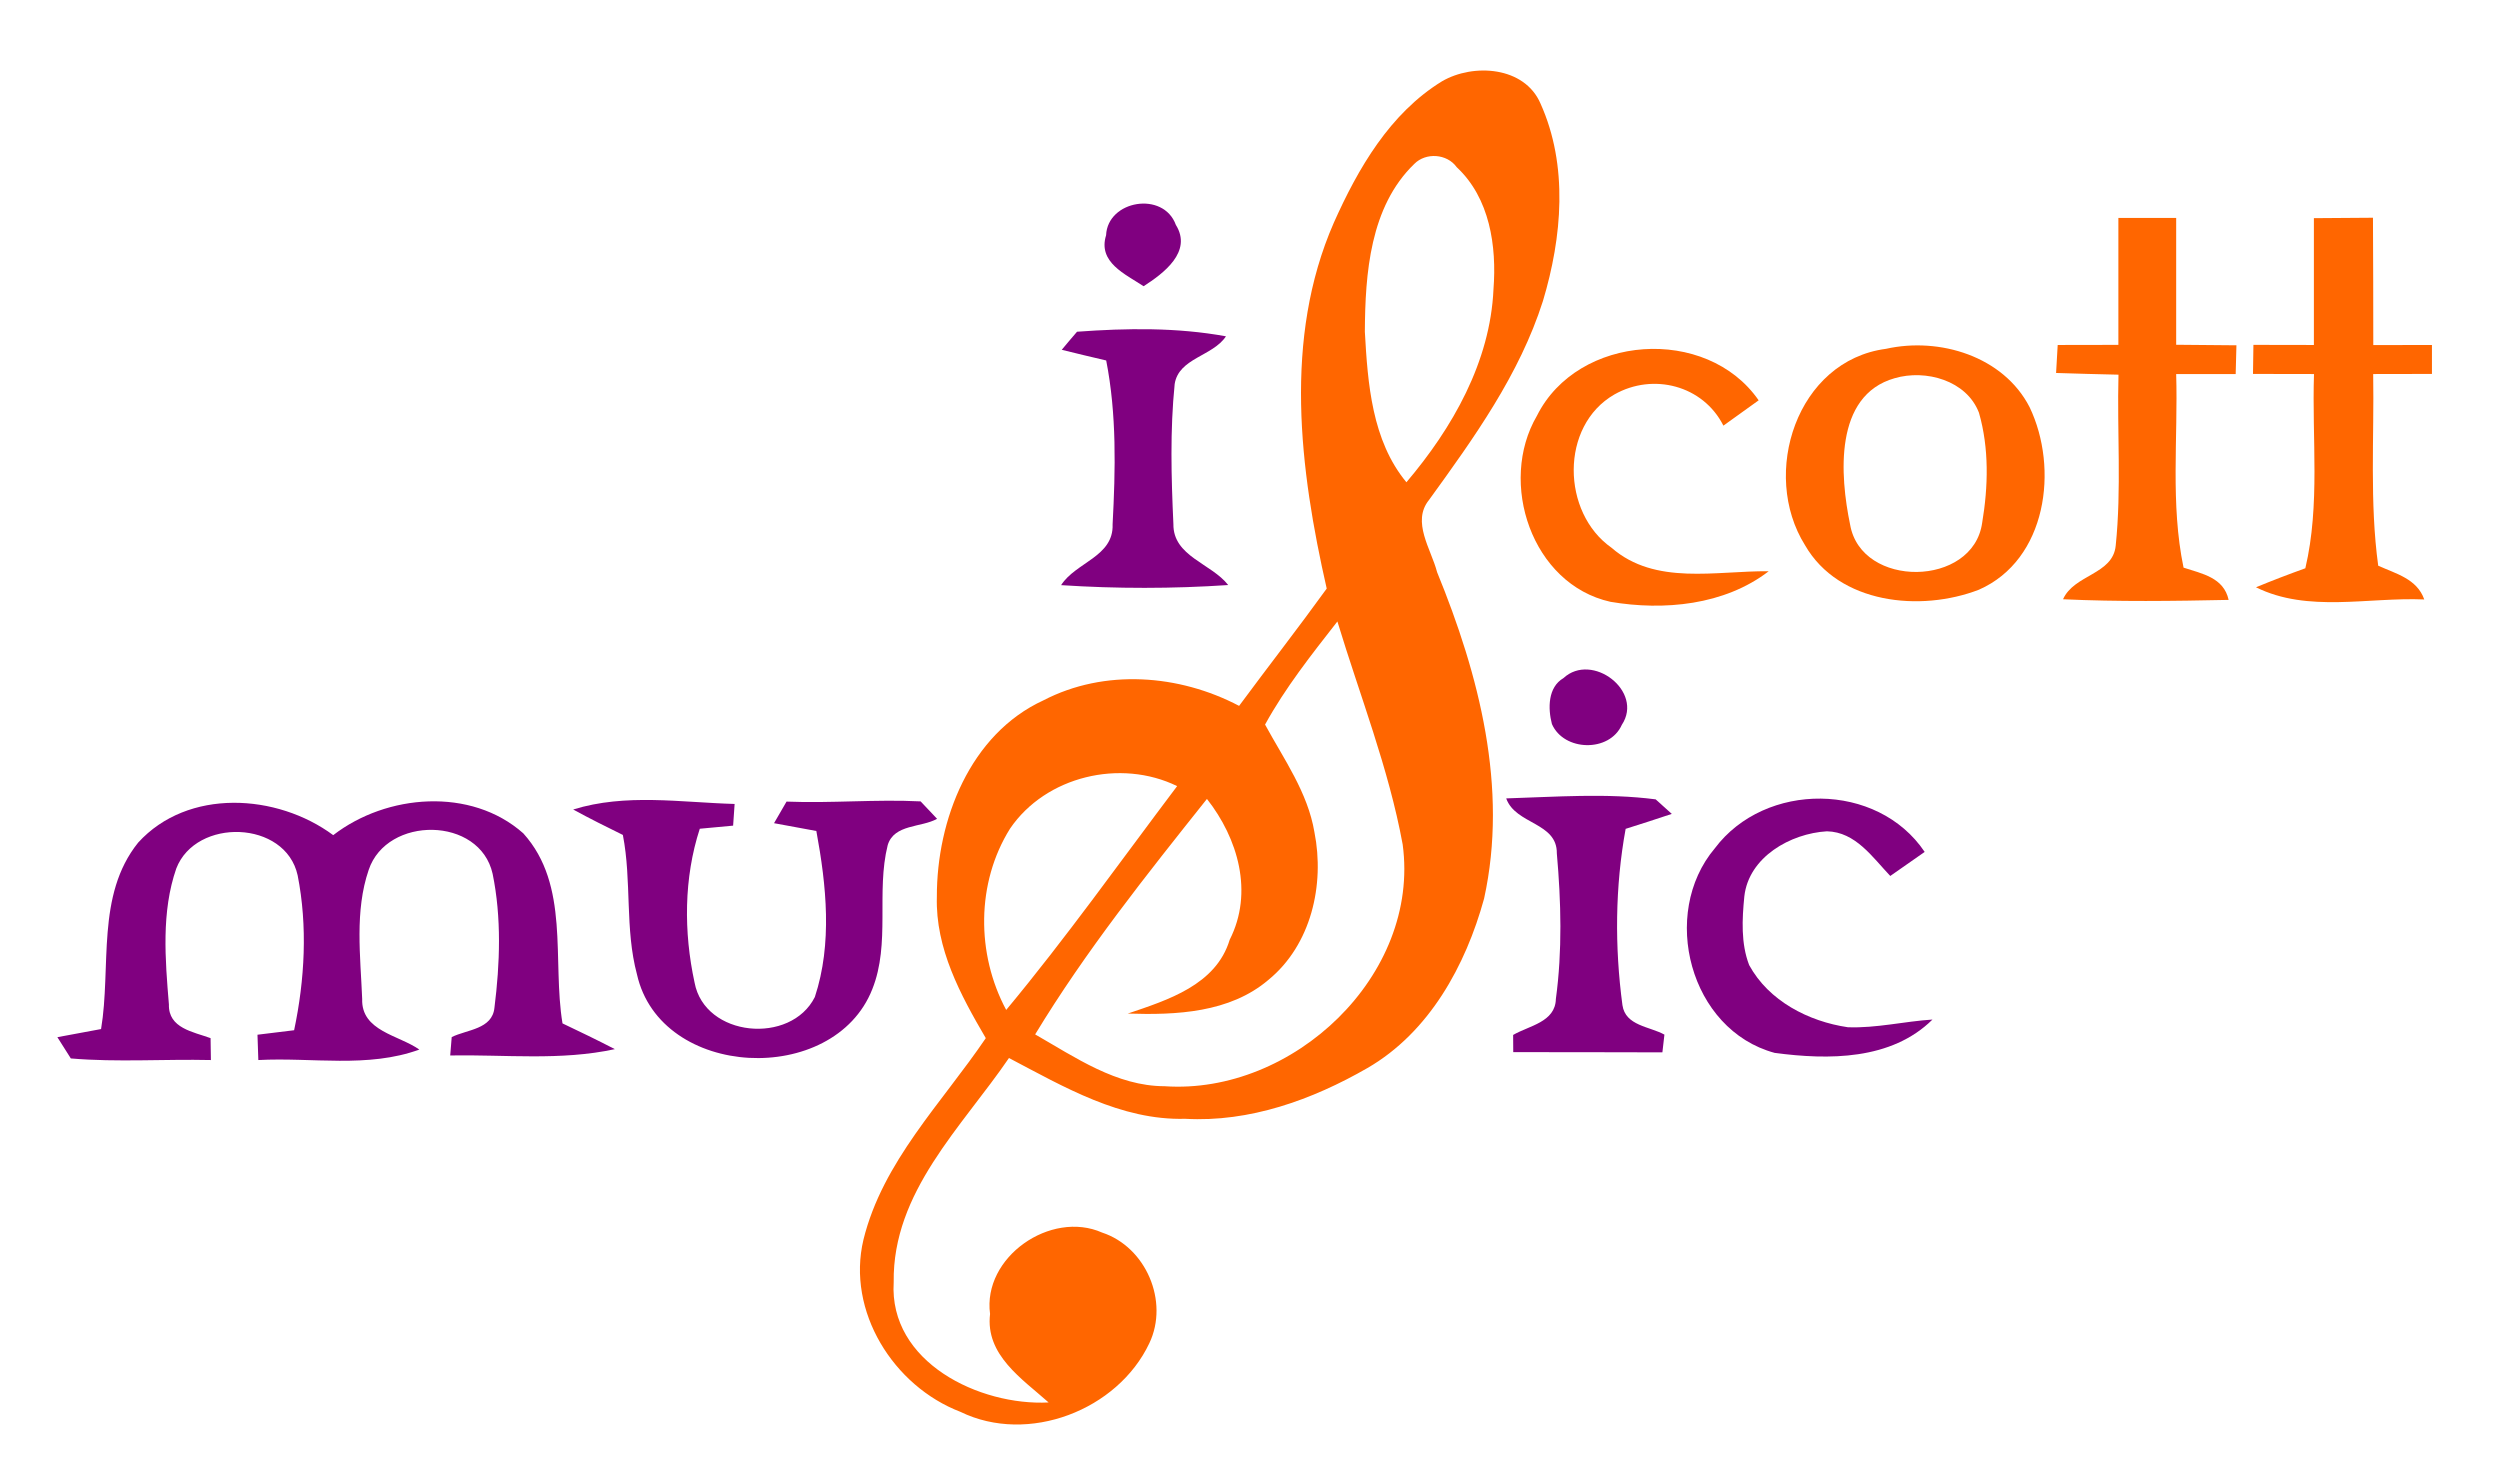
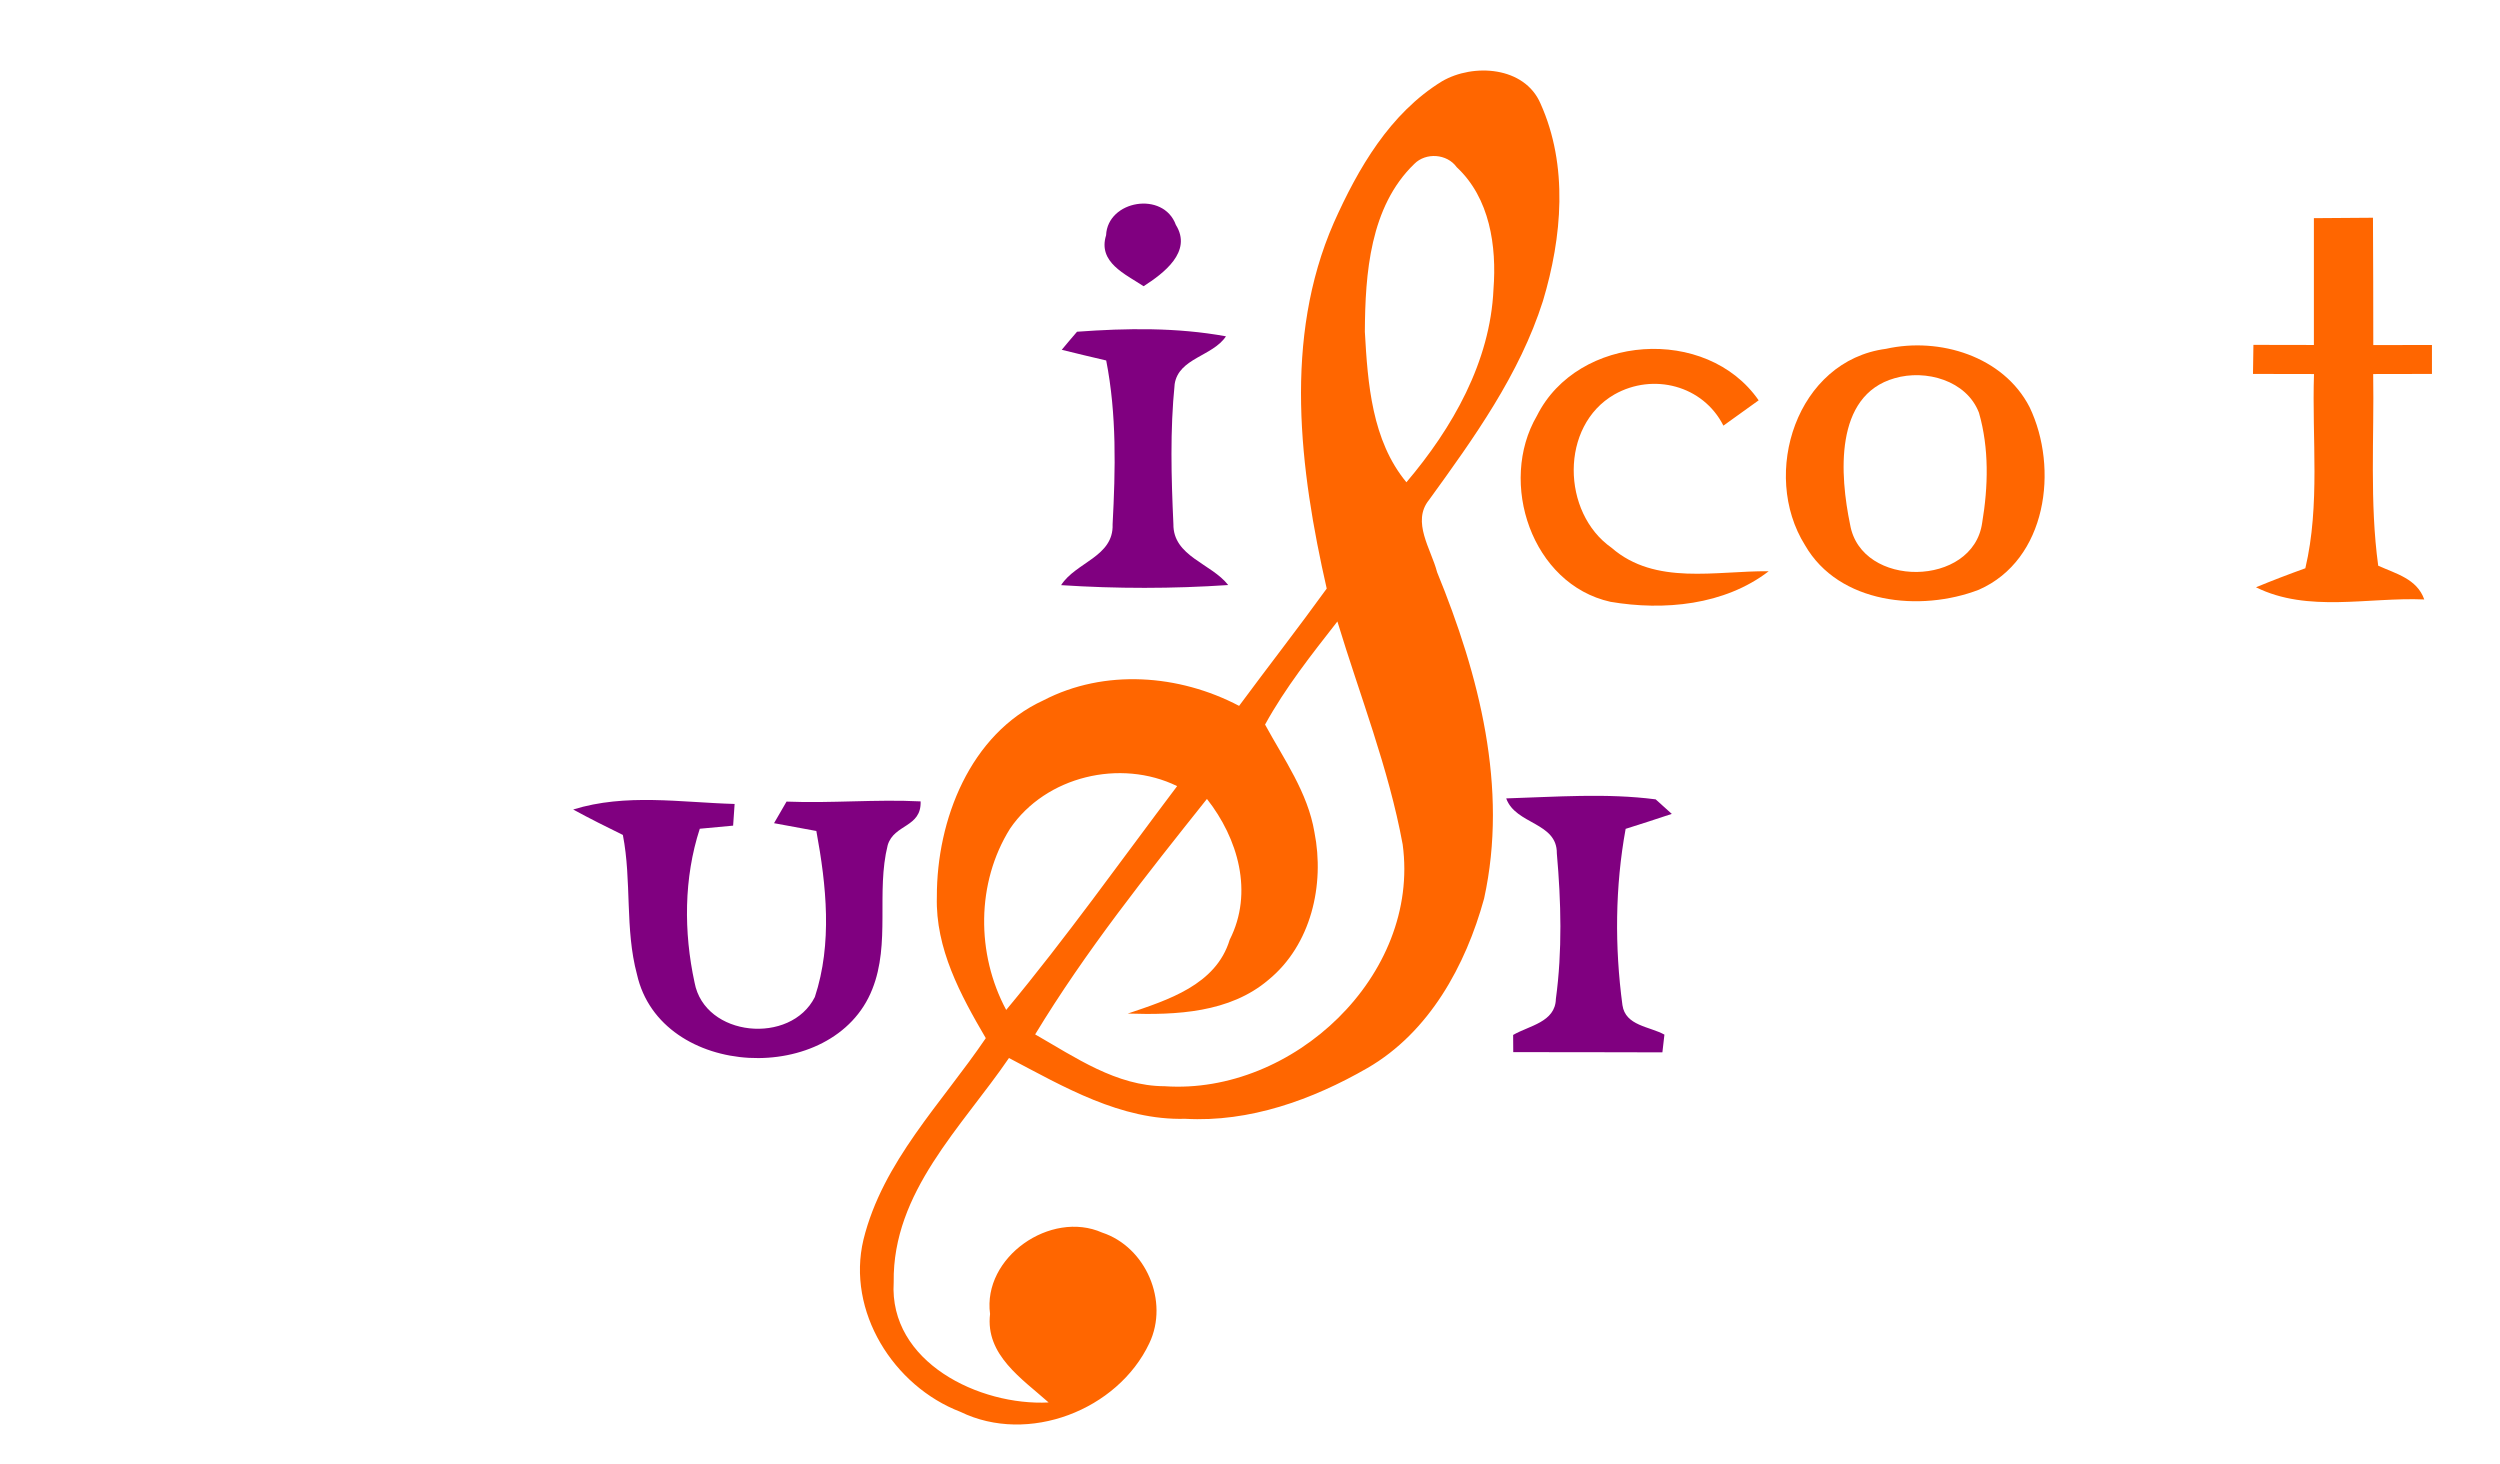
<svg xmlns="http://www.w3.org/2000/svg" width="234pt" height="137pt" viewBox="0 0 234 137" version="1.1">
  <g id="#ffffffff">
</g>
  <g id="#ff6600ff">
    <path fill="#ff6600" opacity="1.00" d=" M 134.97 7.61 C 137.91 5.90 142.70 6.22 144.19 9.69 C 146.81 15.51 146.21 22.20 144.42 28.17 C 142.23 35.06 137.96 40.99 133.76 46.79 C 132.10 48.83 133.96 51.41 134.51 53.55 C 138.44 63.16 141.19 73.73 138.91 84.11 C 137.19 90.37 133.78 96.62 127.99 99.97 C 122.83 102.94 116.96 105.06 110.93 104.72 C 104.91 104.88 99.58 101.73 94.44 99.03 C 90.02 105.50 83.53 111.57 83.65 120.01 C 83.19 127.51 91.69 131.60 98.15 131.27 C 95.68 129.06 92.21 126.83 92.67 122.99 C 91.95 117.66 98.36 113.24 103.16 115.37 C 107.26 116.72 109.44 121.81 107.58 125.72 C 104.62 132.00 96.23 135.24 89.90 132.15 C 83.63 129.75 79.22 122.74 80.82 116.03 C 82.62 108.72 88.16 103.24 92.27 97.17 C 89.90 93.12 87.55 88.78 87.69 83.94 C 87.67 76.76 90.79 68.71 97.67 65.55 C 103.39 62.58 110.37 63.12 115.98 66.07 C 118.69 62.40 121.50 58.80 124.18 55.09 C 121.64 43.92 120.11 31.68 124.84 20.86 C 127.11 15.77 130.10 10.60 134.97 7.61 M 132.38 15.34 C 128.23 19.34 127.78 25.61 127.75 31.05 C 128.02 35.90 128.41 41.24 131.64 45.14 C 135.95 40.06 139.49 33.87 139.79 27.07 C 140.10 23.04 139.45 18.54 136.35 15.65 C 135.44 14.38 133.46 14.25 132.38 15.34 M 118.41 67.82 C 120.17 71.06 122.41 74.18 123.03 77.89 C 124.01 82.82 122.72 88.45 118.72 91.72 C 115.10 94.80 110.09 95.02 105.56 94.87 C 109.30 93.60 113.82 92.20 115.10 87.96 C 117.35 83.53 115.88 78.48 112.97 74.78 C 107.31 81.89 101.61 89.03 96.89 96.82 C 100.65 98.97 104.50 101.66 109.00 101.67 C 121.00 102.50 132.95 91.31 131.29 79.04 C 129.98 71.90 127.28 65.10 125.18 58.17 C 122.76 61.27 120.31 64.36 118.41 67.82 M 94.54 77.56 C 91.37 82.63 91.37 89.29 94.18 94.53 C 99.80 87.77 104.89 80.59 110.18 73.58 C 104.88 70.99 97.88 72.65 94.54 77.56 Z" />
-     <path fill="#ff6600" opacity="1.00" d=" M 198.28 20.40 C 200.08 20.40 201.89 20.40 203.69 20.40 C 203.69 24.36 203.69 28.32 203.69 32.27 C 205.57 32.29 207.45 32.31 209.33 32.32 C 209.31 33.22 209.29 34.12 209.26 35.01 C 207.40 35.01 205.55 35.01 203.69 35.01 C 203.87 41.05 203.14 47.16 204.38 53.13 C 206.11 53.70 208.14 54.05 208.60 56.15 C 203.44 56.26 198.27 56.33 193.10 56.09 C 194.14 53.76 197.77 53.79 198.03 51.07 C 198.58 45.76 198.15 40.40 198.29 35.07 C 196.34 35.03 194.40 34.97 192.45 34.91 C 192.49 34.26 192.57 32.95 192.60 32.29 C 194.49 32.29 196.38 32.28 198.28 32.28 C 198.28 28.32 198.28 24.36 198.28 20.40 Z" />
    <path fill="#ff6600" opacity="1.00" d=" M 216.58 20.42 C 218.42 20.40 220.26 20.39 222.11 20.38 C 222.14 24.35 222.13 28.33 222.14 32.30 C 223.97 32.29 225.80 32.29 227.63 32.29 C 227.63 32.97 227.63 34.32 227.63 35.00 C 225.79 35.00 223.96 35.01 222.13 35.01 C 222.23 40.99 221.79 47.01 222.60 52.95 C 224.25 53.70 226.23 54.17 226.91 56.11 C 221.69 55.88 216.02 57.38 211.16 54.97 C 212.68 54.34 214.22 53.75 215.78 53.19 C 217.18 47.23 216.39 41.06 216.59 35.01 C 214.68 35.01 212.78 35.00 210.88 35.00 C 210.89 34.32 210.91 32.96 210.92 32.28 C 212.81 32.29 214.69 32.29 216.58 32.29 C 216.58 28.33 216.58 24.38 216.58 20.42 Z" />
    <path fill="#ff6600" opacity="1.00" d=" M 176.53 32.65 C 181.53 31.53 187.52 33.34 189.97 38.11 C 192.72 43.85 191.59 52.40 185.22 55.20 C 179.76 57.30 172.12 56.54 168.95 51.03 C 164.76 44.34 168.17 33.75 176.53 32.65 M 177.34 35.40 C 171.64 37.02 172.22 44.52 173.17 49.10 C 174.20 55.10 184.68 54.98 185.53 48.94 C 186.10 45.55 186.19 41.96 185.23 38.63 C 184.07 35.60 180.24 34.55 177.34 35.40 Z" />
    <path fill="#ff6600" opacity="1.00" d=" M 143.86 38.91 C 147.68 31.27 159.74 30.44 164.61 37.47 C 163.51 38.27 162.41 39.06 161.31 39.84 C 159.41 36.07 154.73 34.87 151.11 36.92 C 145.99 39.86 146.16 47.99 150.84 51.27 C 154.94 54.84 160.64 53.41 165.55 53.47 C 161.41 56.65 155.74 57.18 150.74 56.33 C 143.37 54.69 140.20 45.16 143.86 38.91 Z" />
  </g>
  <g id="#800080ff">
    <path fill="#800080" opacity="1.00" d=" M 103.53 22.02 C 103.67 18.74 108.90 17.85 110.06 21.05 C 111.63 23.56 108.91 25.59 107.04 26.79 C 105.34 25.66 102.74 24.56 103.53 22.02 Z" />
    <path fill="#800080" opacity="1.00" d=" M 99.38 32.74 C 99.73 32.31 100.45 31.47 100.81 31.05 C 105.45 30.71 110.16 30.64 114.75 31.48 C 113.51 33.35 110.33 33.51 109.95 35.94 C 109.51 40.29 109.63 44.69 109.83 49.05 C 109.79 52.08 113.38 52.73 114.96 54.76 C 109.75 55.11 104.52 55.11 99.32 54.77 C 100.69 52.62 104.25 52.11 104.14 49.08 C 104.41 43.97 104.53 38.79 103.54 33.74 C 102.15 33.42 100.76 33.08 99.38 32.74 Z" />
-     <path fill="#800080" opacity="1.00" d=" M 146.34 63.47 C 149.01 61.00 153.89 64.70 151.80 67.85 C 150.65 70.44 146.38 70.34 145.26 67.77 C 144.88 66.32 144.87 64.33 146.34 63.47 Z" />
-     <path fill="#800080" opacity="1.00" d=" M 73.62 75.03 C 77.80 75.20 82.00 74.80 86.17 75.01 C 86.55 75.42 87.33 76.24 87.71 76.64 C 86.25 77.47 83.69 77.12 83.09 79.10 C 81.99 83.50 83.36 88.29 81.65 92.58 C 78.05 101.75 61.82 101.03 59.62 91.20 C 58.48 86.95 59.14 82.46 58.30 78.15 C 56.74 77.38 55.18 76.61 53.65 75.77 C 58.57 74.24 63.72 75.11 68.76 75.25 C 68.72 75.75 68.65 76.77 68.62 77.28 C 67.84 77.35 66.28 77.50 65.50 77.57 C 64.00 82.18 63.99 87.25 65.01 91.96 C 65.96 97.09 74.02 97.82 76.27 93.32 C 77.92 88.32 77.35 82.87 76.41 77.78 C 75.09 77.53 73.77 77.29 72.45 77.05 C 72.74 76.55 73.32 75.53 73.62 75.03 Z" />
-     <path fill="#800080" opacity="1.00" d=" M 12.93 78.87 C 17.58 73.76 25.92 74.27 31.19 78.17 C 36.19 74.31 44.09 73.66 48.98 78.00 C 53.37 82.86 51.67 89.86 52.65 95.79 C 54.29 96.57 55.93 97.36 57.55 98.20 C 52.49 99.30 47.28 98.70 42.14 98.79 C 42.18 98.36 42.24 97.50 42.28 97.07 C 43.71 96.36 46.08 96.35 46.28 94.32 C 46.80 90.19 46.95 85.89 46.11 81.79 C 44.91 76.39 36.21 76.34 34.51 81.42 C 33.19 85.28 33.74 89.50 33.90 93.50 C 33.80 96.52 37.33 96.88 39.25 98.24 C 34.42 100.00 29.19 98.95 24.18 99.22 C 24.15 98.43 24.12 97.64 24.10 96.85 C 24.96 96.74 26.67 96.53 27.53 96.43 C 28.53 91.69 28.80 86.69 27.86 81.93 C 26.72 76.75 18.34 76.52 16.50 81.29 C 15.09 85.35 15.46 89.80 15.81 94.02 C 15.75 96.25 18.10 96.58 19.71 97.17 C 19.72 97.85 19.73 98.53 19.74 99.22 C 15.37 99.12 10.99 99.44 6.63 99.07 C 6.31 98.57 5.68 97.58 5.37 97.08 C 6.73 96.82 8.09 96.57 9.46 96.32 C 10.43 90.51 8.97 83.80 12.93 78.87 Z" />
+     <path fill="#800080" opacity="1.00" d=" M 73.62 75.03 C 77.80 75.20 82.00 74.80 86.17 75.01 C 86.25 77.47 83.69 77.12 83.09 79.10 C 81.99 83.50 83.36 88.29 81.65 92.58 C 78.05 101.75 61.82 101.03 59.62 91.20 C 58.48 86.95 59.14 82.46 58.30 78.15 C 56.74 77.38 55.18 76.61 53.65 75.77 C 58.57 74.24 63.72 75.11 68.76 75.25 C 68.72 75.75 68.65 76.77 68.62 77.28 C 67.84 77.35 66.28 77.50 65.50 77.57 C 64.00 82.18 63.99 87.25 65.01 91.96 C 65.96 97.09 74.02 97.82 76.27 93.32 C 77.92 88.32 77.35 82.87 76.41 77.78 C 75.09 77.53 73.77 77.29 72.45 77.05 C 72.74 76.55 73.32 75.53 73.62 75.03 Z" />
    <path fill="#800080" opacity="1.00" d=" M 140.98 74.73 C 145.63 74.59 150.35 74.22 154.97 74.82 L 156.48 76.18 C 155.04 76.66 153.60 77.13 152.16 77.58 C 151.17 83.00 151.13 88.63 151.86 94.08 C 152.14 96.02 154.40 96.07 155.79 96.84 L 155.60 98.50 C 150.95 98.48 146.29 98.49 141.64 98.48 L 141.63 96.87 C 143.12 96.00 145.58 95.68 145.63 93.50 C 146.24 89.00 146.12 84.40 145.72 79.88 C 145.76 76.95 141.86 77.19 140.98 74.73 Z" />
-     <path fill="#800080" opacity="1.00" d=" M 160.51 79.40 C 165.21 73.14 175.72 73.15 180.15 79.74 C 179.07 80.49 178.00 81.24 176.93 81.99 C 175.26 80.24 173.69 77.87 171.00 77.81 C 167.59 78.01 163.68 80.22 163.27 83.90 C 163.06 86.03 162.94 88.30 163.72 90.33 C 165.55 93.69 169.28 95.61 172.96 96.15 C 175.62 96.25 178.23 95.60 180.88 95.43 C 177.02 99.25 171.13 99.22 166.11 98.55 C 158.16 96.40 155.33 85.53 160.51 79.40 Z" />
  </g>
</svg>